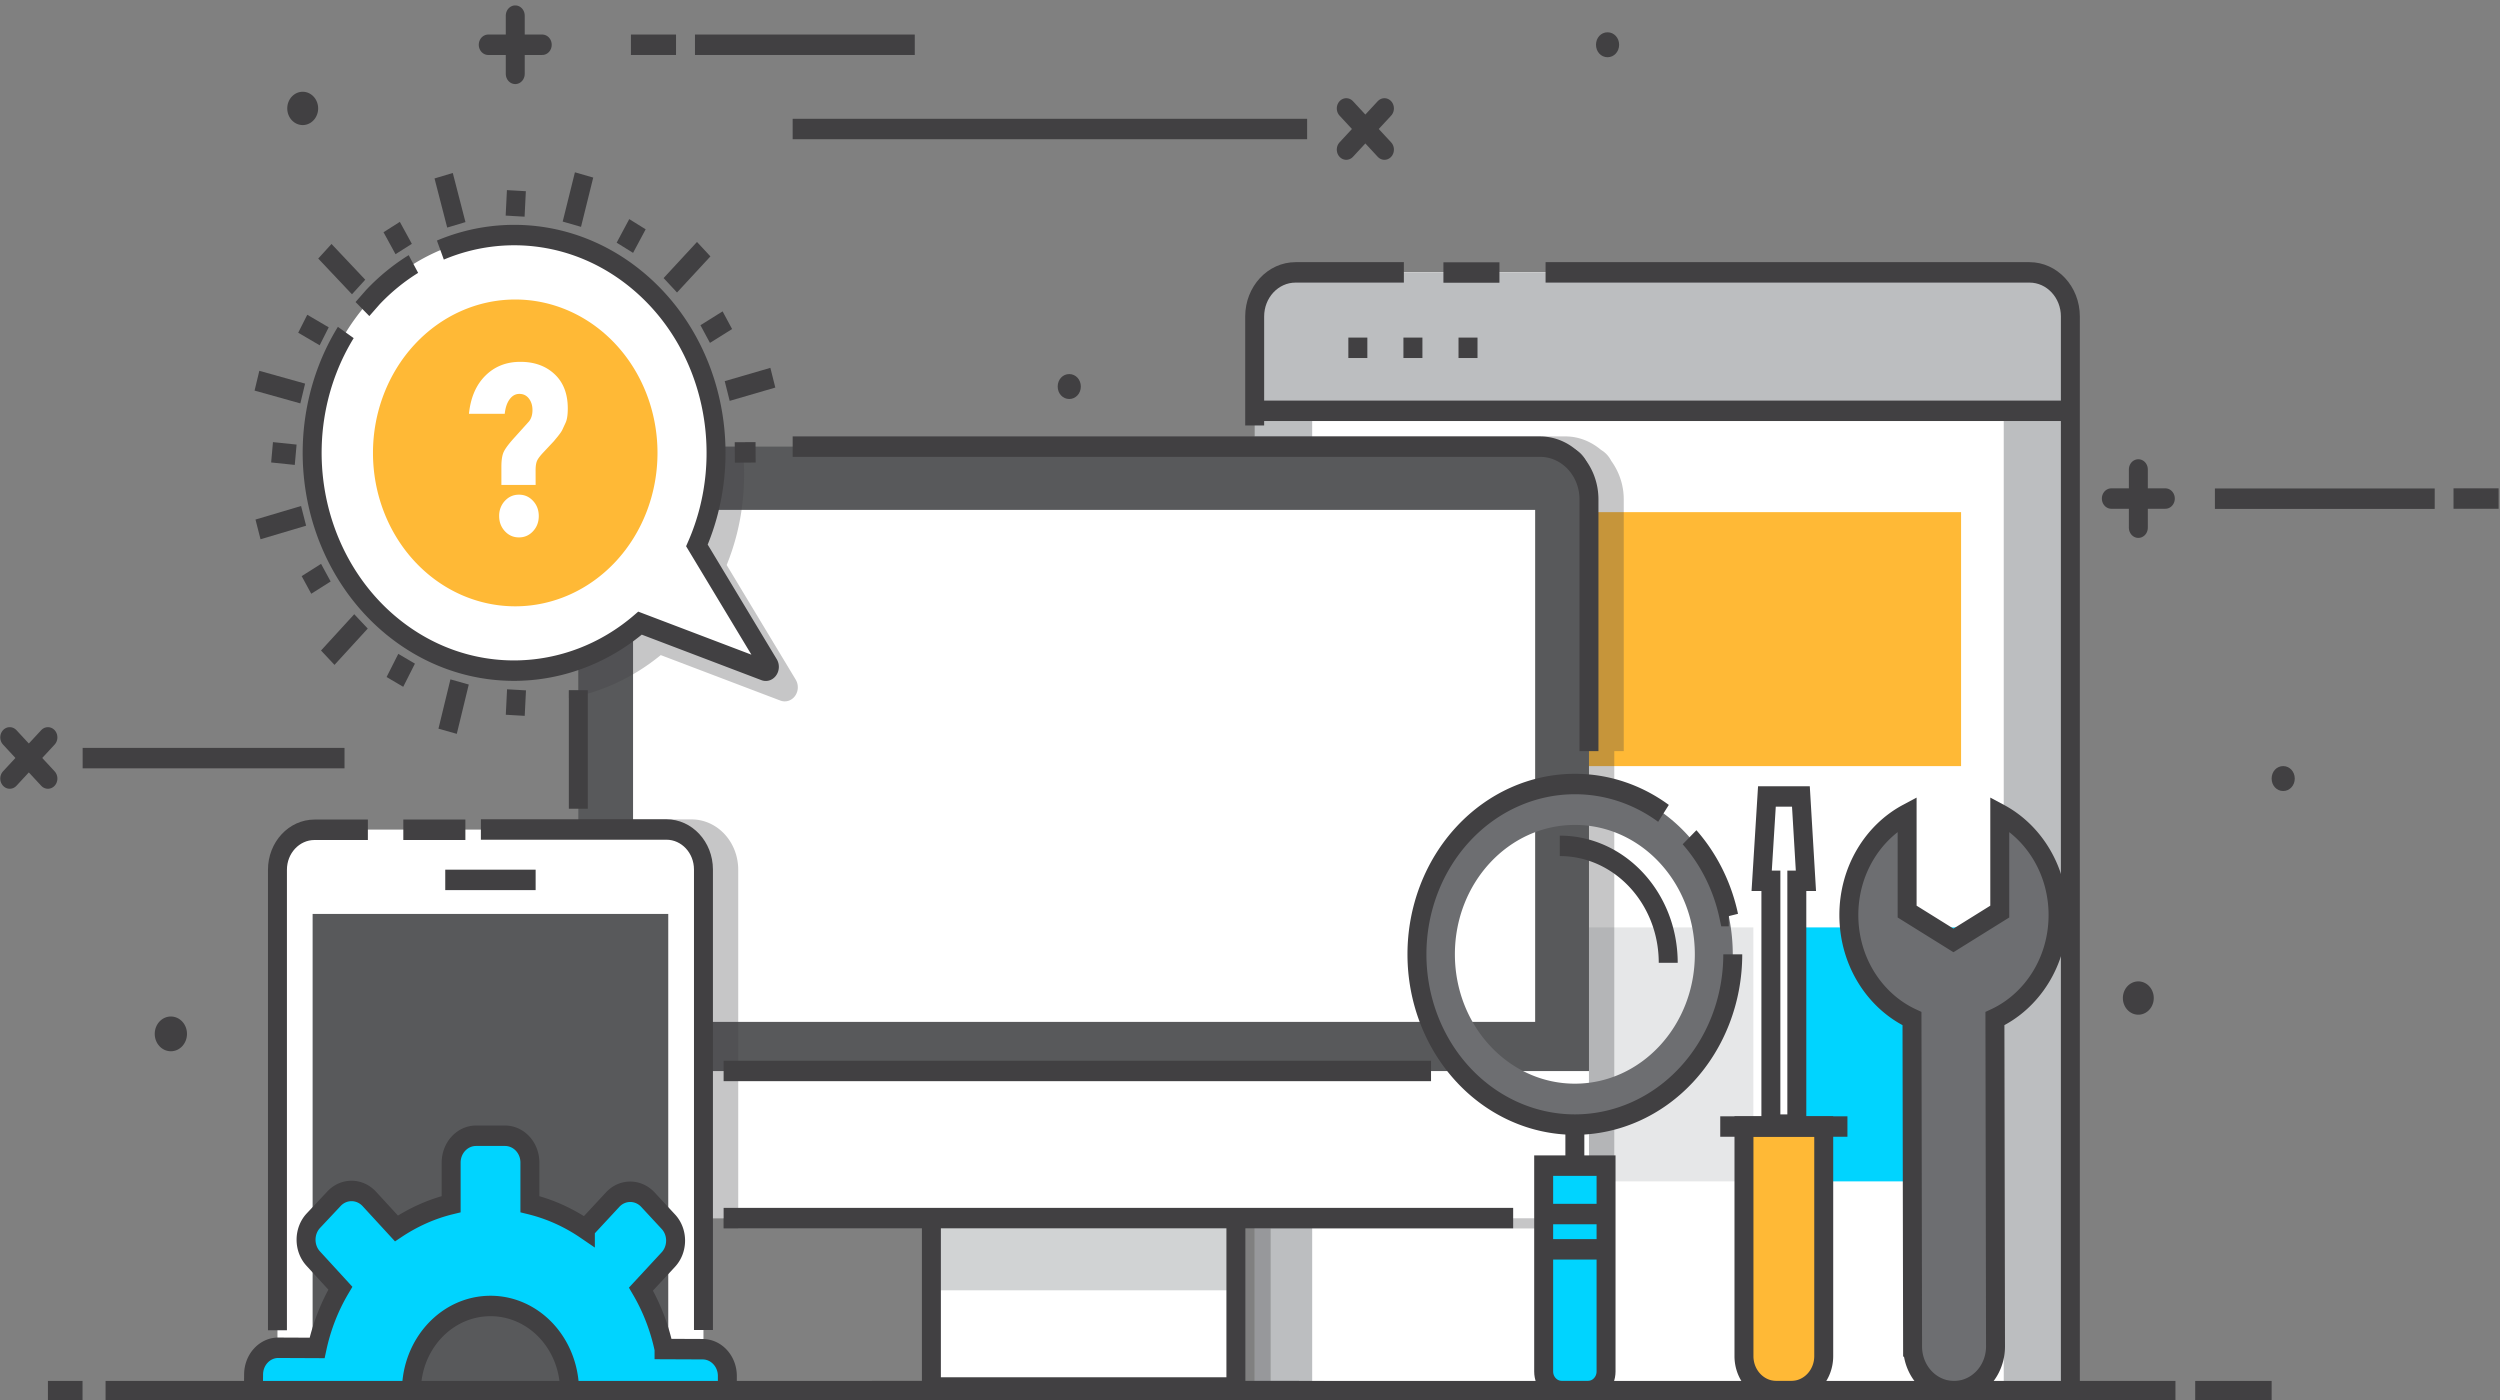
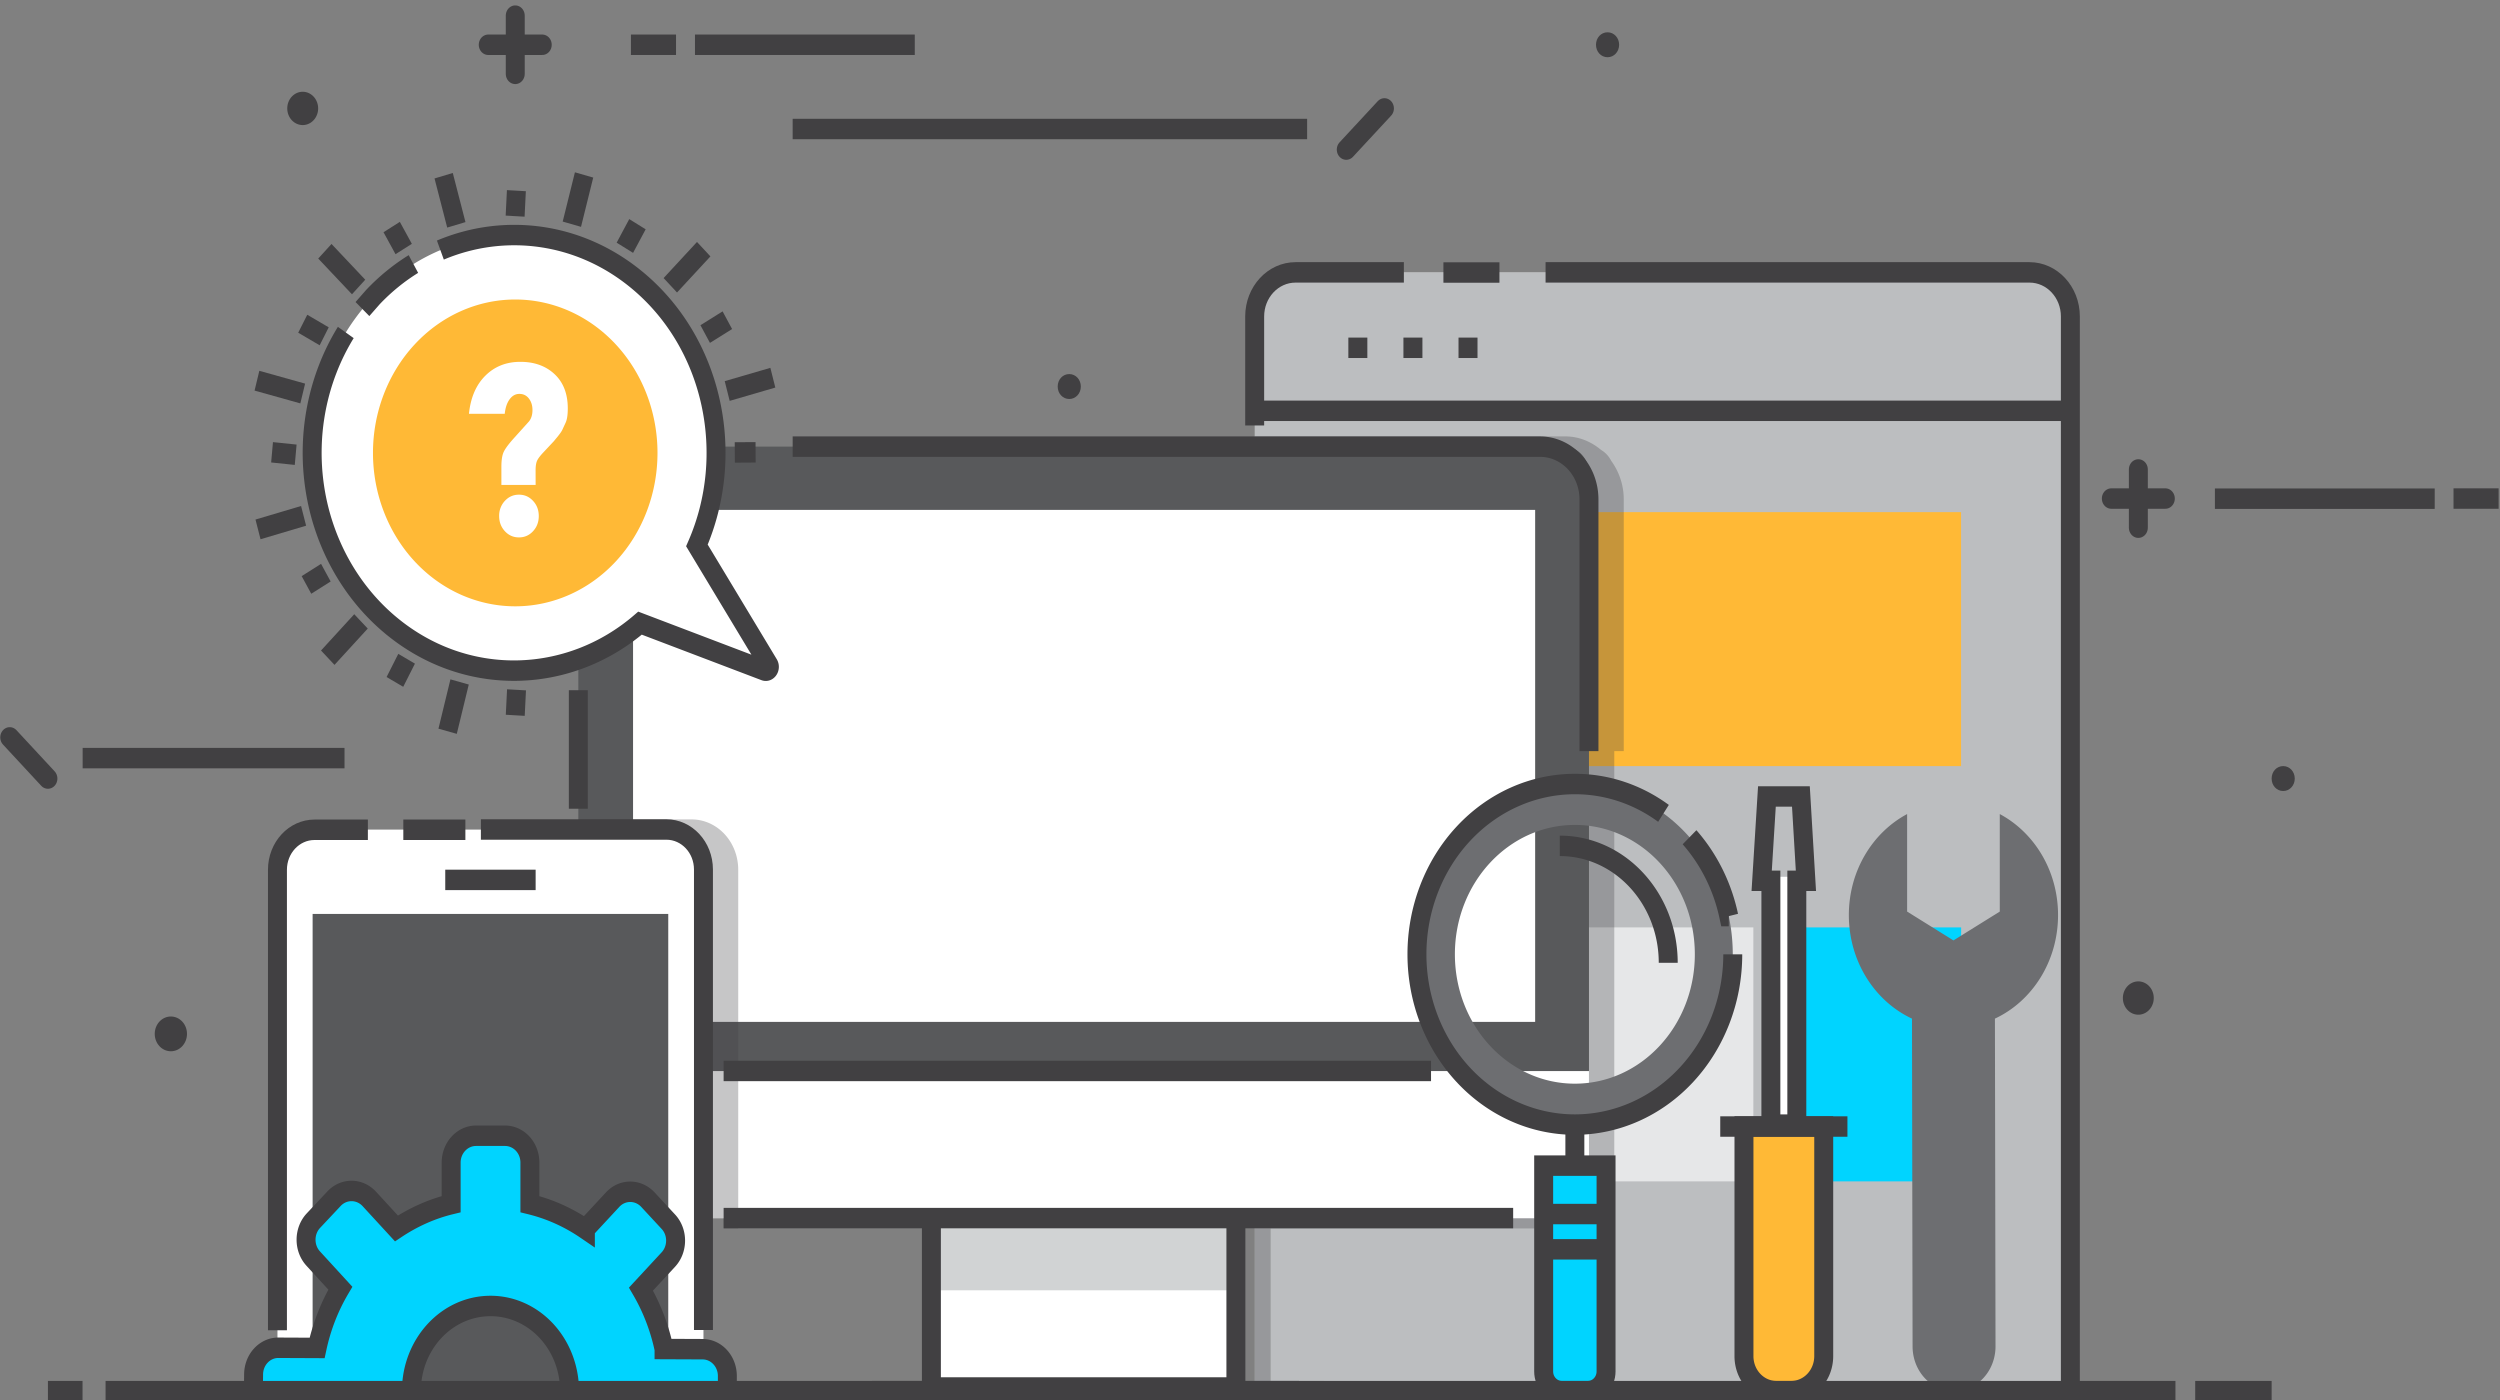
<svg xmlns="http://www.w3.org/2000/svg" xmlns:xlink="http://www.w3.org/1999/xlink" width="500" height="280">
  <rect width="100%" height="100%" fill="#808080" stroke="none" />
  <style>.AI{stroke-miterlimit:10}.AJ{stroke-width:1.5}.AK{stroke:#414042}.AL{fill:none}.AM{fill:#fff}.AN{fill:#00d4ff}.AO{fill:#414042}.AP{fill:#ffb936}</style>
  <defs>
    <clipPath id="A">
      <path d="M132.304 399.313h29.208v-70.04h-29.208z" />
    </clipPath>
    <clipPath id="B">
      <path d="M78.773 371.203h12.653V341.18H78.773z" />
    </clipPath>
    <clipPath id="C">
-       <path d="M78.023 398.563h18.12v-18.698h-18.12z" />
-     </clipPath>
+       </clipPath>
    <path id="D" d="M-573.457 639.132c0-.505-.4-.915-.915-.915s-.916.4-.916.915.4.915.916.915.915-.41.915-.915" />
    <path id="E" d="M-536.826 581.95v-15.107c0-.797.647-1.443 1.444-1.444l2.05.001c.797 0 1.443.646 1.444 1.443v15.107z" />
  </defs>
  <g transform="matrix(2.527 0 0 -2.725 1665.292 1818.941)">
    <path d="M-495.14 565.432v78.23a3.85 3.85 0 0 1-3.847 3.848h-56.863a3.85 3.85 0 0 1-3.847-3.848v-78.23z" fill="#bcbec0" />
-     <path d="M-500.413 565.432v78.23c0 2.125-1.46 3.848-3.262 3.848h-48.21c-1.802 0-3.262-1.723-3.262-3.848v-78.23z" class="AM" />
    <path d="M-559.698 637.536v6.738c0 1.787 1.448 3.235 3.235 3.235h58.087c1.787 0 3.235-1.448 3.235-3.235v-6.738z" fill="#bcbec0" />
    <g class="AI AJ AK AL">
      <path d="M-559.698 636.274v8c0 1.787 1.448 3.236 3.235 3.236h8.573m11.215 0h38.3c1.787 0 3.235-1.45 3.235-3.235V565.4" />
      <path d="M-544.76 647.5h4.434m-19.372-10.15h64.557m-57.143 4.624h1.503m2.856 0h1.503" />
      <path d="M-543.565 641.974h1.503" />
    </g>
    <path d="M-503.79 611.273h-47.26v18.64h47.26z" class="AP" />
    <path d="M-536.674 580.795h-14.37v18.64h14.37z" class="AN" />
    <path d="M-520.23 580.795h-14.37v18.64h14.37z" fill="#e6e7e8" />
    <path d="M-503.784 580.795h-14.37v18.64h14.37z" class="AN" />
    <g class="AI AJ AK AL">
      <g stroke-linecap="round">
        <path d="M-491.898 630.91h4.274" />
        <path d="M-489.76 628.772v4.274m-130.598 31.17h4.274" />
        <path d="M-618.22 662.08v4.274m65.77-9.832l3.022 3.022" />
-         <path d="M-549.427 656.522l-3.022 3.022m-105.78-49.184l3.022 3.022" />
        <path d="M-655.207 610.36l-3.022 3.022" />
      </g>
      <path d="M-483.7 630.9h17.396m-186.154-19.04h20.726m35.468 46.173h40.717m94.302-27.123h-3.57M-586.6 664.216h-17.396m-5.07 0h3.57" />
    </g>
    <g class="AO">
      <path d="M-644.2 591.62c0-.705-.572-1.276-1.277-1.276s-1.276.57-1.276 1.276.572 1.276 1.276 1.276 1.277-.57 1.277-1.276" />
      <use xlink:href="#D" />
      <use xlink:href="#D" x="42.604" y="25.084" />
      <use xlink:href="#D" x="96.077" y="-28.772" />
      <path d="M-633.82 659.544a1.22 1.22 0 1 0-2.444 0 1.22 1.22 0 1 0 2.444 0m145.28-65.294a1.22 1.22 0 1 0-2.444 0 1.22 1.22 0 1 0 2.444 0" />
    </g>
    <g clip-path="url(#A)" opacity=".3" transform="translate(-692.001 236.158)" class="AO">
      <path d="M159.725 398.316c-.785.615-1.76.997-2.83.997h-24.59v-70.04h5.513v.718h-4.25v11.19h21.195v.75h4a2 2 0 0 1 2 2v32.282h.75v18.482c0 1.072-.382 2.048-.997 2.832a1.97 1.97 0 0 1-.789.789" />
    </g>
    <path d="M-533.24 587.144h-79.988v45.604c0 1.1.883 1.973 1.973 1.973h76.042c1.09 0 1.973-.883 1.973-1.973z" fill="#58595b" />
    <path d="M-613.228 608.144v8.7m16.964 17.876h59.156a3.87 3.87 0 0 0 3.868-3.867V612.37" class="AI AJ AK AL" />
-     <path d="M-537.5 592.5h-71.396v37.578h71.396zm-23.694-26.823h-24.1v14.266h24.1z" class="AM" />
+     <path d="M-537.5 592.5h-71.396v37.578h71.396zm-23.694-26.823h-24.1v14.266h24.1" class="AM" />
    <path d="M-561.184 572.8h-24.1v7.133h24.1z" fill="#d1d3d4" />
    <path d="M-561.184 565.667h-24.1v14.266h24.1z" class="AI AJ AK AL" />
    <path d="M-533.24 588.89h-79.988v-8.802a2 2 0 0 1 2-2h75.988a2 2 0 0 1 2 2z" class="AM" />
    <path d="M-601.728 578.1h62.488m-6.5 10.8h-55.988m11.758-23.5h33.784" class="AI AJ AK AL" />
    <path d="M-516.8 584.96h-2.053v18.19h2.053z" class="AM" />
    <path d="M-517.227 565.4h-1.18c-1.417 0-2.566 1.15-2.566 2.567v16.854h6.313v-16.854a2.57 2.57 0 0 0-2.567-2.567" class="AP" />
    <g class="AI AJ AK AL">
      <path d="M-517.227 565.4h-1.18c-1.417 0-2.566 1.15-2.566 2.567v16.854h6.313v-16.854a2.57 2.57 0 0 0-2.567-2.567z" />
      <path d="M-522.85 584.82h10.066" />
    </g>
-     <path d="M-516.07 602.855h-3.504l.416 6.2h2.69z" class="AM" />
    <path d="M-518.843 584.96h2.053v17.895h.72l-.397 6.19h-2.69l-.415-6.19h.73z" class="AI AJ AK AL" />
    <path d="M-496.115 600.34c0 3.254-1.882 6.06-4.612 7.414v-7.157l-3.666-2.117-3.667 2.117v7.157c-2.73-1.353-4.612-4.16-4.612-7.414 0-3.405 2.058-6.328 4.997-7.6l.047-24.06a3.28 3.28 0 1 1 6.564 0l-.047 24.06c2.938 1.27 4.996 4.194 4.996 7.6" fill="#6d6e71" />
-     <path d="M-496.115 600.34c0 3.254-1.882 6.06-4.612 7.414v-7.157l-3.666-2.117-3.667 2.117v7.157c-2.73-1.353-4.612-4.16-4.612-7.414 0-3.405 2.058-6.328 4.997-7.6l.047-24.06a3.28 3.28 0 1 1 6.564 0l-.047 24.06c2.938 1.27 4.996 4.194 4.996 7.6z" class="AI AJ AK AL" />
    <g clip-path="url(#B)" opacity=".3" transform="translate(-692.001 236.158)" class="AO">
      <path d="M87.742 371.203h-8.968V343.93a2 2 0 0 1 2-1.999h9.5v-.75h1.154v26.337a3.69 3.69 0 0 1-3.685 3.685" />
    </g>
    <path d="M-637.04 565.4h33.716v38.987c0 1.228-.996 2.224-2.224 2.224h-29.268c-1.228 0-2.224-.996-2.224-2.224z" class="AM" />
    <path d="M-629.884 606.6h-4.222c-1.62 0-2.935-1.314-2.935-2.935v-33.8m14.874 36.735h-4.912m23.754-36.714v33.8c0 1.62-1.314 2.935-2.935 2.935h-14.68" class="AI AJ AK AL" />
    <path d="M-606.11 600.425h-28.147V565.4h28.147z" fill="#58595b" />
    <path d="M-623.76 602.922h7.153" class="AI AJ AK AL" />
    <path d="M-601.434 565.4v1.113c0 1.083-.877 1.964-1.962 1.964l-3.05.012c-.36 1.586-.985 3.068-1.825 4.398l2.158 2.16c.773.77.778 2.02.006 2.788l-1.615 1.616c-.768.768-2.017.774-2.787.006l-2.163-2.16c-1.328.84-2.8 1.464-4.39 1.823v3.05c0 1.09-.886 1.973-1.978 1.973h-2.28c-1.092 0-1.974-.884-1.974-1.973v-3.05c-1.56-.35-3.014-.966-4.33-1.78l-2.145 2.165a1.97 1.97 0 0 1-2.791.012l-1.624-1.604c-.77-.763-.78-2.016-.013-2.788l2.144-2.17a13.99 13.99 0 0 1-1.841-4.386l-3.048.013c-1.092.01-1.976-.876-1.976-1.97l-.015-1.21h12.492c0 3.455 2.803 6.25 6.263 6.25a6.25 6.25 0 0 0 6.255-6.249z" class="AN" />
    <path d="M-626.438 565.4c0 3.455 2.803 6.25 6.262 6.25a6.25 6.25 0 0 0 6.255-6.249m12.488 0v1.113c0 1.083-.877 1.964-1.963 1.964l-3.048.012a14.11 14.11 0 0 1-1.825 4.398l2.157 2.16c.774.77.778 2.02.007 2.788l-1.615 1.616c-.77.768-2.018.774-2.788.006l-2.162-2.16a14 14 0 0 1-4.39 1.823v3.05c0 1.1-.886 1.973-1.978 1.973h-2.28c-1.092 0-1.975-.884-1.975-1.973v-3.05c-1.56-.35-3.013-.966-4.33-1.78l-2.146 2.165c-.768.77-2.02.787-2.8.012l-1.624-1.604c-.77-.763-.78-2.016-.014-2.788l2.144-2.17a13.99 13.99 0 0 1-1.84-4.386l-3.05.013c-1.092.01-1.976-.876-1.976-1.97l-.015-1.2m104.587 20.2v-5.178" class="AI AJ AK AL" />
    <path d="M-534.357 587.966c-5.244 0-9.495 4.25-9.495 9.495s4.25 9.495 9.495 9.495 9.495-4.25 9.495-9.495-4.25-9.495-9.495-9.495m0 21.993a12.5 12.5 0 0 1-12.498-12.498 12.5 12.5 0 0 1 12.498-12.498 12.5 12.5 0 0 1 12.498 12.498 12.5 12.5 0 0 1-12.498 12.498" fill="#6d6e71" />
    <path d="M-527.342 607.805a12.44 12.44 0 0 1-7.015 2.153 12.5 12.5 0 0 1-12.498-12.498 12.5 12.5 0 0 1 12.498-12.498 12.5 12.5 0 0 1 12.498 12.498m-.316 2.804a12.47 12.47 0 0 1-3.106 5.788m-10.27-.632c4.74 0 8.583-3.843 8.584-8.584" class="AI AJ AK AL" />
    <use xlink:href="#E" class="AN" />
    <g class="AI AJ AK AL">
      <use xlink:href="#E" />
      <path d="M-536.946 578.397h5.178m-5.178-2.59h5.178" />
    </g>
    <g clip-path="url(#C)" opacity=".3" transform="translate(-692.001 236.158)" class="AO">
      <path d="M94.766 379.924c.418-.146.882-.013 1.157.336s.296.83.054 1.204l-5.463 8.41c1.223 2.783 1.608 5.786 1.258 8.688H80.747c-1.1 0-1.974-.883-1.974-1.973v-15.894h-.75v-.592a16.69 16.69 0 0 1 7.273 3.16z" />
    </g>
    <path d="M-628.112 621.638c-6.973 5.414-8.236 15.456-2.822 22.43a15.99 15.99 0 0 0 22.43 2.822c6.02-4.675 7.78-12.8 4.663-19.42l5.688-8.757c.148-.227-.077-.513-.333-.423l-9.857 3.477c-5.637-4.503-13.82-4.748-19.77-.128" class="AM" />
    <path d="M-624.146 649.147c5.07 1.983 11.028 1.324 15.64-2.258 6.02-4.675 7.78-12.8 4.664-19.42l5.688-8.756c.148-.228-.077-.514-.333-.424l-9.857 3.477c-5.637-4.502-13.82-4.748-19.77-.128a15.99 15.99 0 0 0-3.518 21.461m1.318 1.72l.827.875a15.87 15.87 0 0 0 3.207 2.43" class="AI AJ AK AL" />
    <path d="M-629.48 634.26a11.26 11.26 0 0 1 11.259-11.259 11.26 11.26 0 0 1 11.259 11.259 11.26 11.26 0 0 1-11.259 11.259 11.26 11.26 0 0 1-11.259-11.259" class="AP" />
    <path d="M-619.04 628.513c-.302.303-.454.674-.454 1.114a1.52 1.52 0 0 0 .454 1.114c.303.303.674.454 1.114.454s.81-.15 1.114-.454.454-.675.454-1.114-.15-.81-.454-1.114-.674-.454-1.114-.454-.81.15-1.114.454m2.433 3.395h-2.71v1.336c0 .488.062.853.187 1.097s.39.573.793.99l1.212 1.248c.178.213.268.49.268.828s-.096.62-.286.847-.44.338-.75.338-.566-.134-.775-.4-.335-.62-.383-1.06h-2.833c.13 1.188.564 2.12 1.3 2.798s1.66 1.015 2.77 1.015 2.014-.302 2.71-.908 1.042-1.444 1.042-2.513c0-.476-.06-.83-.178-1.06l-.25-.5c-.047-.1-.157-.252-.33-.454l-.347-.392-.81-.802c-.256-.25-.426-.454-.508-.615s-.125-.4-.125-.72z" class="AM" />
    <path d="M-618.13 653.508l-.1-1.87m5.457 3.024l-.967-3.616m5.192 0l-.997-1.73m6.24-.103l-2.643-2.65m4.514-2.563l-1.753-1.016m5.354-3.204l-3.613-.976m2.248-4.5l-1.647-.01m-17.375-19.292l.1 1.87m-5.453-3.042l.948 3.62m-5.12.002l.926 1.7m-6.24.078l2.63 2.664m-4.316 2.676l1.535.9m-5.37 3.176l3.608.995m-2.496 4.664l1.87-.18m-3.066 5.435l3.623-.94m.001 5.12l1.698-.922m.054 6.242l2.67-2.623m2.618 4.4l.95-1.612m3.163 5.38l1.004-3.606m-32.324-85.6h2.74m167.207.001h6.05m-171.435 0h163.822" class="AI AJ AK AL" />
  </g>
</svg>